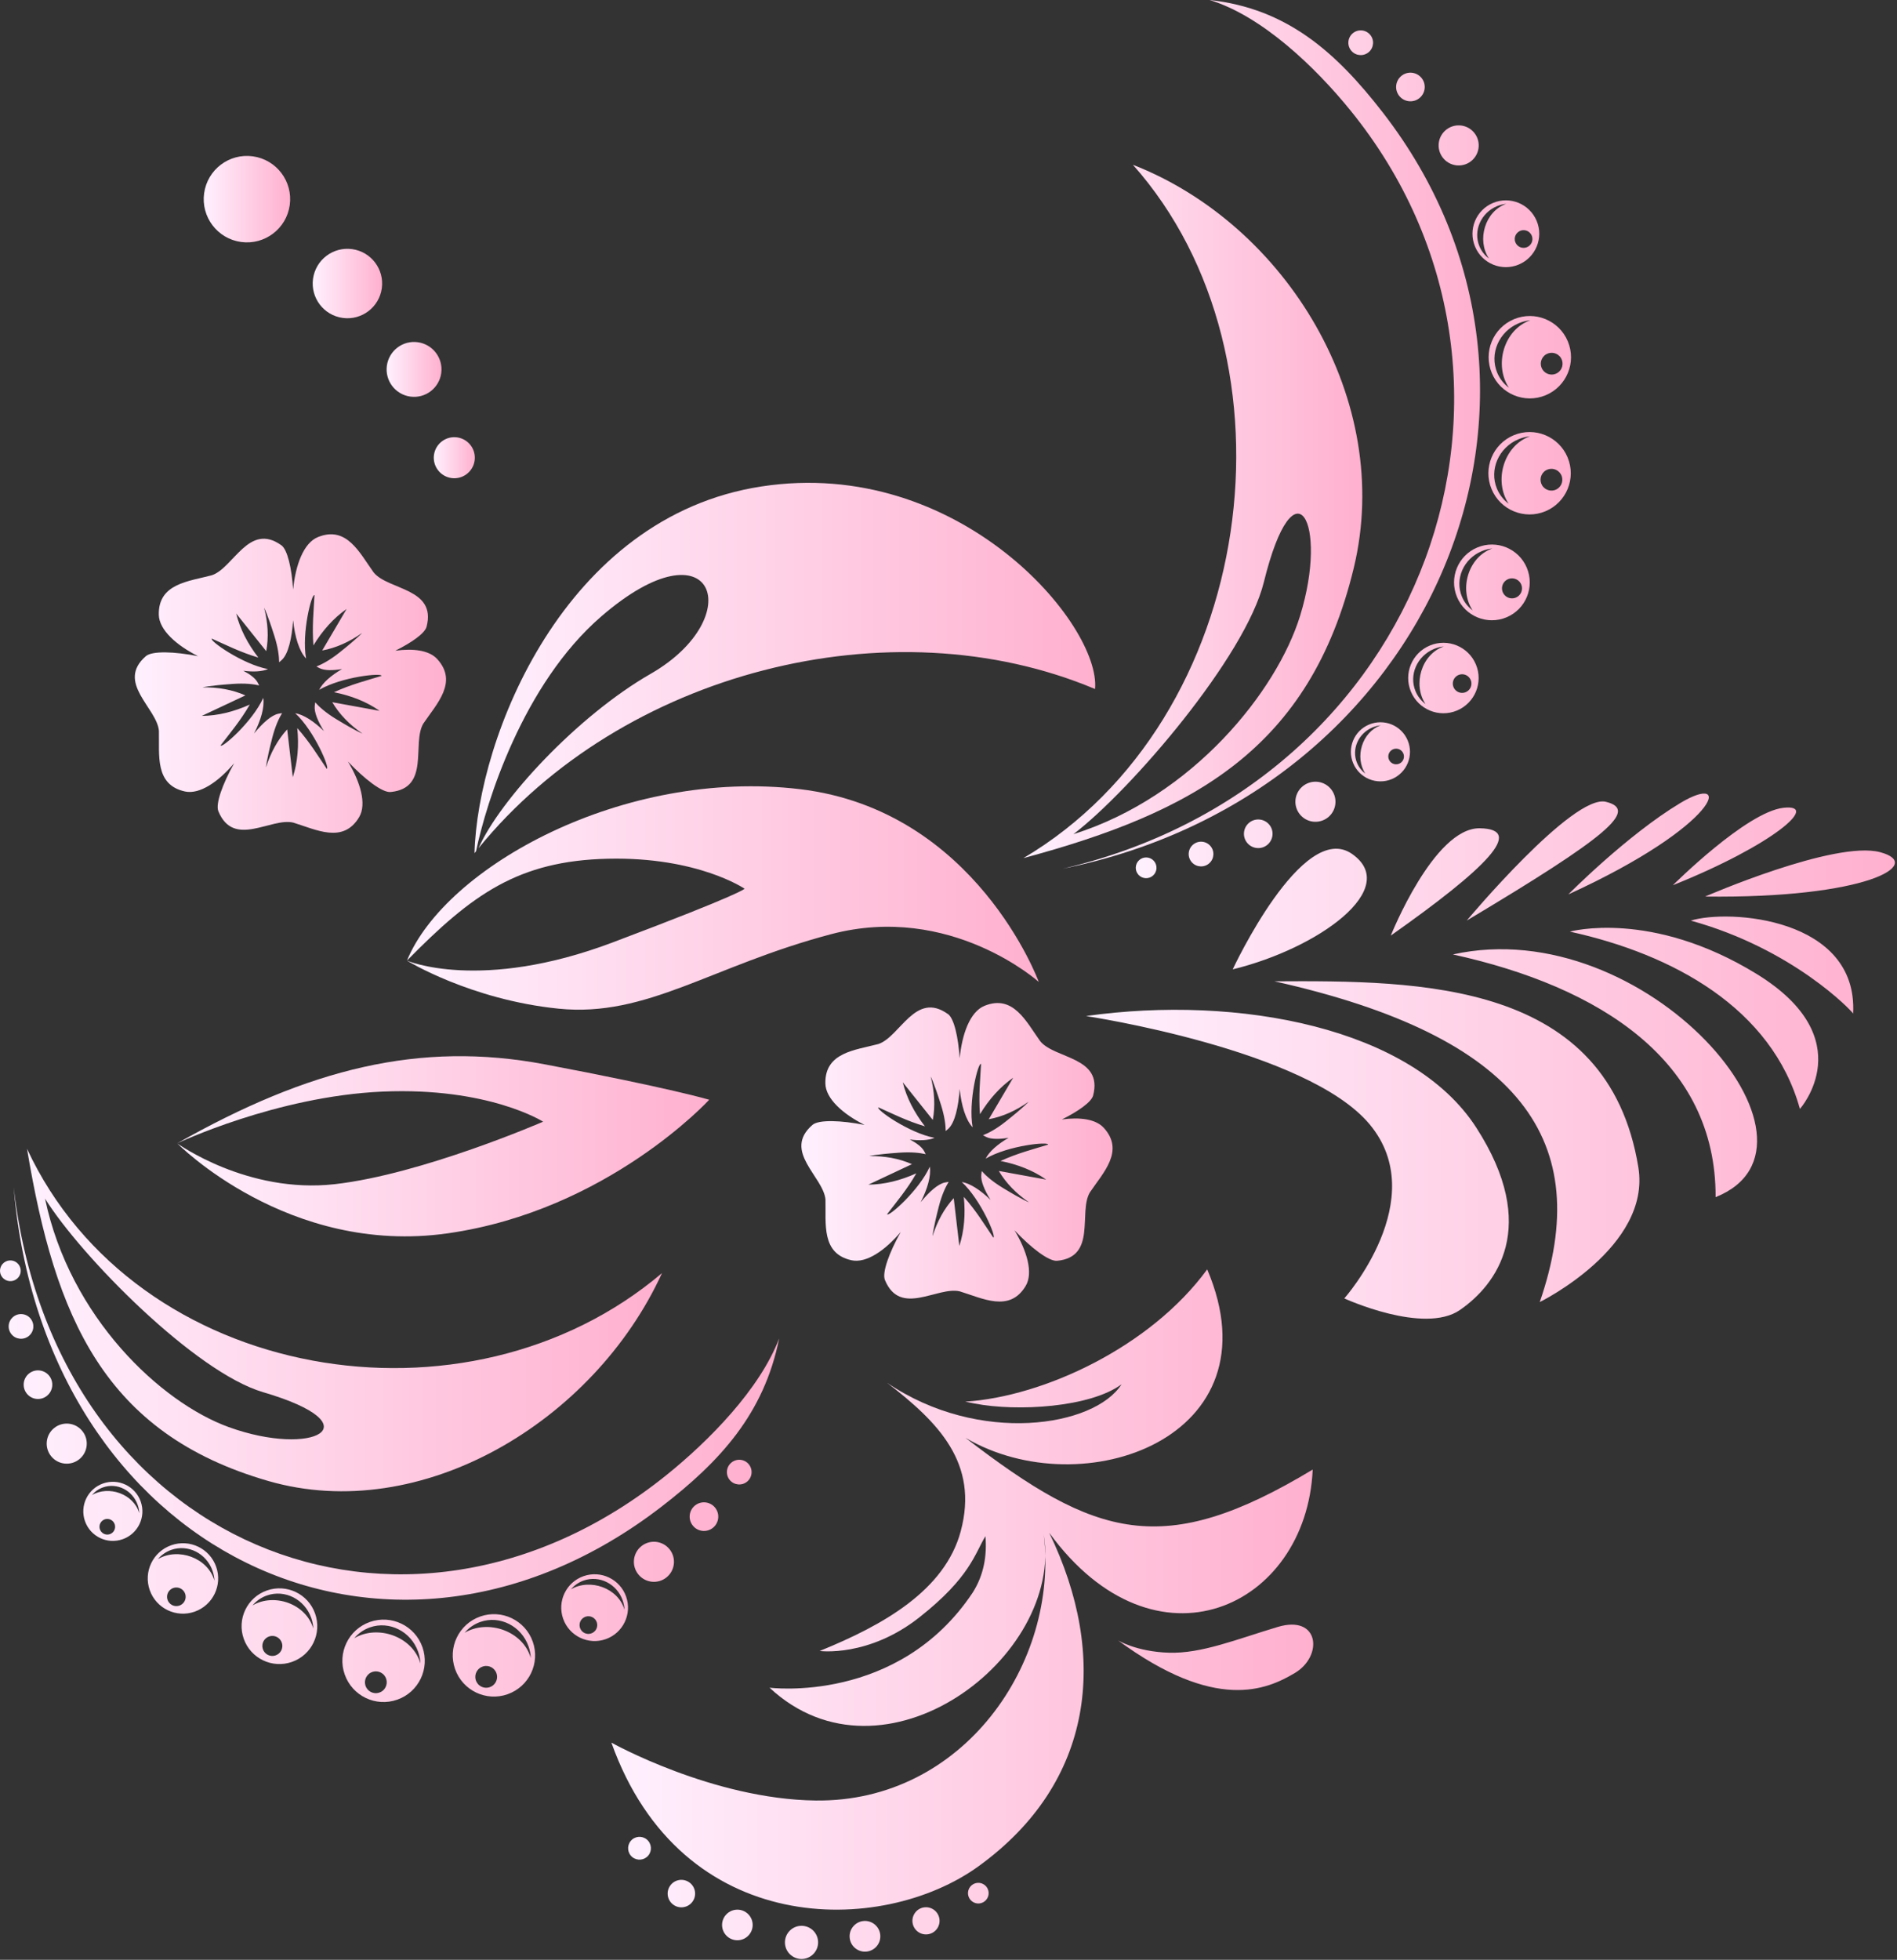
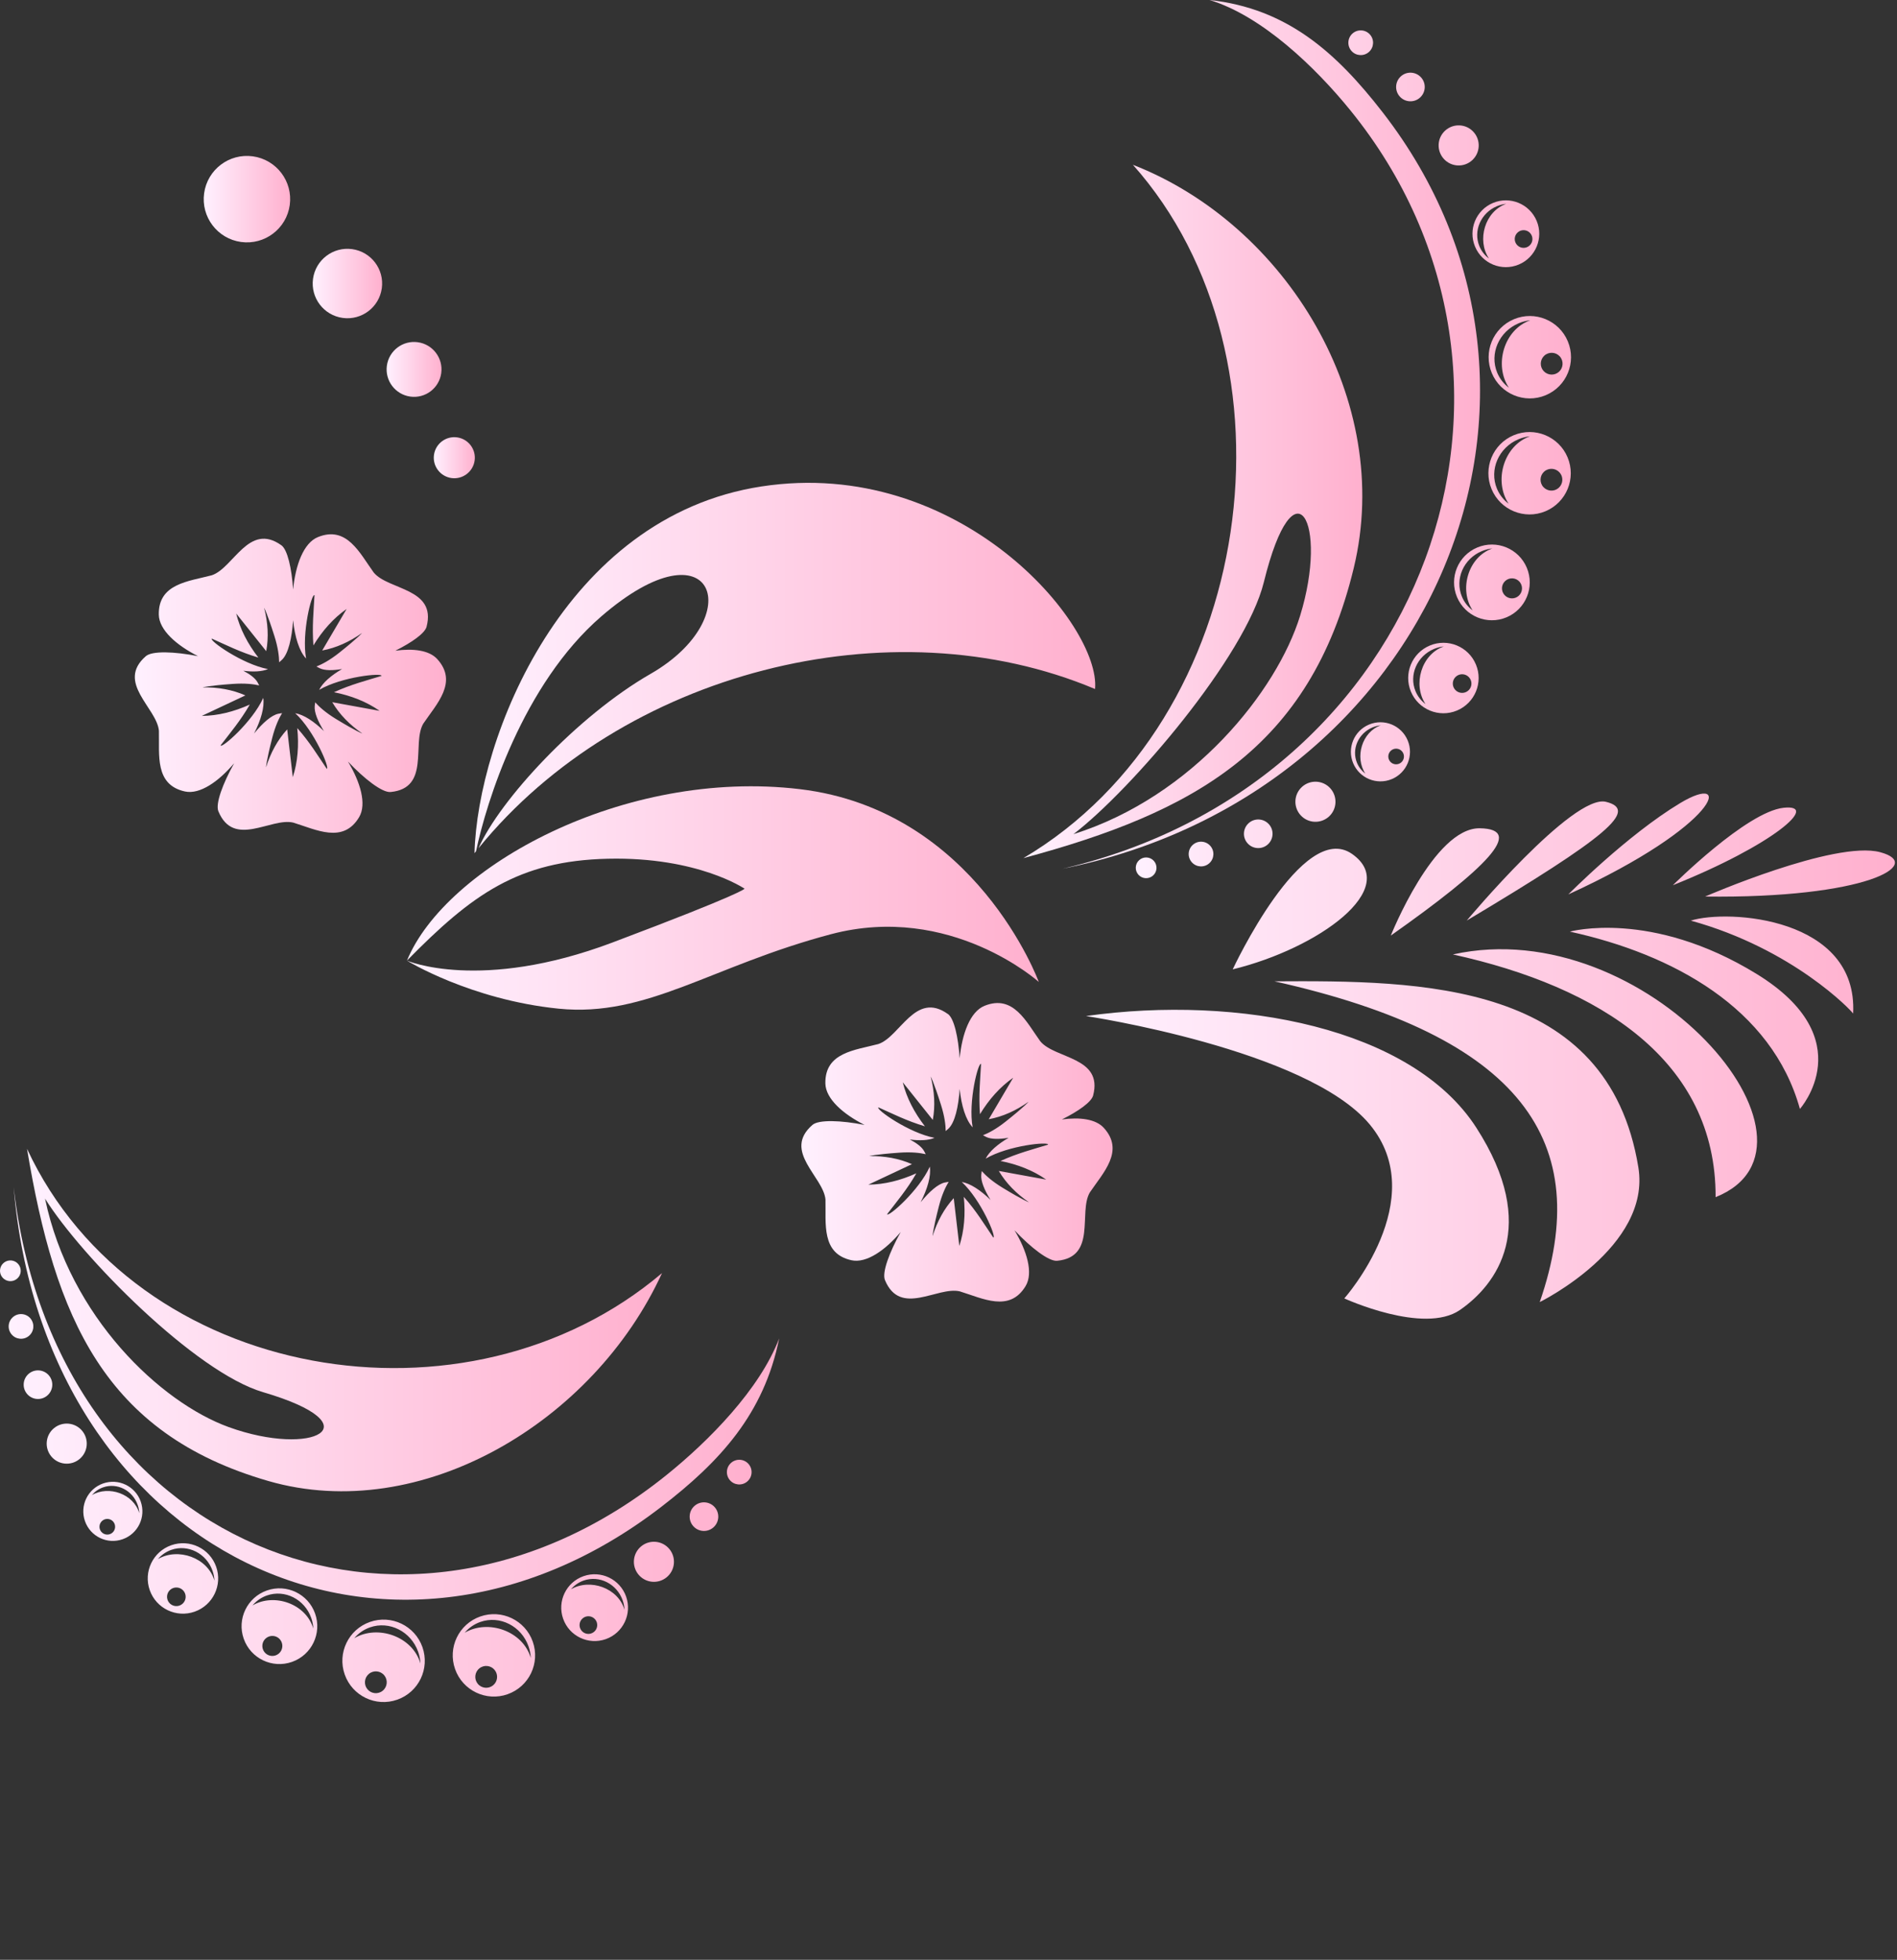
<svg xmlns="http://www.w3.org/2000/svg" width="887" height="916" viewBox="0 0 887 916" fill="none">
  <rect x="0" y="0" width="887" height="916" fill="#333333" stroke="none" />
  <g style="mix-blend-mode:multiply">
    <path fill-rule="evenodd" clip-rule="evenodd" d="M131.545 254.845C116.295 243.947 109.225 265.463 99.045 268.873C88.185 271.762 73.975 272.732 74.255 287.309C74.395 294.478 82.565 301.617 92.585 306.686C81.685 304.526 71.135 304.127 68.205 306.686C54.065 318.984 73.345 330.862 74.305 341.55C74.585 352.788 72.235 366.826 86.485 369.935C93.465 371.455 102.255 365.246 109.485 356.737C104.185 366.186 100.655 375.694 102.115 379.203C109.295 396.52 126.675 382.003 137.125 384.482C147.865 387.772 160.445 394.461 167.915 381.943C171.575 375.814 168.465 365.496 162.695 355.937C170.345 364.066 178.745 370.555 182.635 370.185C201.295 368.375 192.485 347.509 197.905 338.251C204.195 328.942 214.255 318.864 204.465 308.066C200.675 303.897 193.175 302.987 184.855 304.137C192.595 300.287 198.655 295.998 199.455 292.938C204.195 274.812 181.565 275.881 174.745 267.593C168.165 258.485 162.185 245.567 148.665 251.026C141.915 253.755 138.155 264.184 137.055 275.542C136.395 265.633 134.425 256.895 131.555 254.845H131.545ZM151.525 341.76C146.865 337.211 142.035 334.011 138.035 333.351C147.015 341.62 154.445 359.407 152.775 359.327C148.795 353.438 144.805 346.829 138.995 340.31C139.815 348.419 139.225 356.107 136.905 363.266C135.925 354.838 135.065 347.499 134.285 340.91C129.805 345.809 126.565 351.778 124.385 358.647C124.385 358.647 124.435 356.057 127.305 344.829C128.725 339.31 130.485 335.621 131.905 333.301C131.335 333.381 130.755 333.481 130.185 333.591C126.915 334.261 122.845 337.881 118.805 342.83C122.015 336.541 123.765 330.462 123.085 326.193C118.085 337.331 103.575 350.018 103.125 348.409C107.455 342.76 112.455 336.881 116.795 329.312C109.365 332.662 101.885 334.541 94.355 334.611C102.045 331.002 108.725 327.862 114.735 325.033C108.665 322.343 101.975 321.164 94.765 321.274C94.765 321.274 97.235 320.494 108.805 319.664C114.495 319.254 118.545 319.754 121.195 320.364C120.935 319.844 120.665 319.334 120.375 318.824C119.295 316.954 116.925 315.155 113.765 313.505C118.375 314.115 122.445 313.925 125.315 312.735C113.315 310.465 97.605 299.297 99.055 298.488C105.555 301.387 112.435 304.876 120.805 307.346C115.825 300.897 112.255 294.058 110.435 286.76C115.725 293.398 120.335 299.167 124.485 304.357C125.695 297.828 125.285 291.049 123.495 284.07C123.495 284.07 124.825 286.29 128.325 297.338C130.045 302.777 130.495 306.836 130.525 309.556C130.965 309.186 131.405 308.796 131.835 308.396C134.825 305.556 136.485 298.238 137.055 289.869C137.835 297.618 139.895 304.396 143.115 307.796C140.955 295.778 145.775 277.121 147.055 278.191C146.675 285.29 145.865 292.969 146.545 301.667C150.795 294.708 155.905 288.939 162.075 284.63C157.765 291.939 154.025 298.308 150.655 304.037C157.185 302.827 163.375 300.027 169.255 295.868C169.255 295.868 167.655 297.908 158.575 305.116C154.105 308.666 150.475 310.535 147.945 311.525C148.445 311.805 148.965 312.075 149.495 312.335C151.795 313.435 155.535 313.445 159.945 312.705C154.845 315.675 150.885 319.084 149.225 322.443C159.765 316.274 178.945 314.365 178.375 315.924C171.575 318.014 164.095 319.904 156.155 323.543C164.155 325.133 171.335 327.932 177.505 332.242C169.155 330.722 161.885 329.402 155.355 328.212C158.735 333.931 163.505 338.76 169.435 342.86C169.435 342.86 166.975 342.06 157.065 336.031C152.195 333.061 149.185 330.302 147.375 328.272C147.285 328.842 147.215 329.422 147.155 330.002C146.875 332.931 148.615 337.151 151.485 341.75L151.525 341.76Z" fill="url(#paint0_linear_382_159)" />
    <path fill-rule="evenodd" clip-rule="evenodd" d="M118.215 73.067C107.155 71.547 96.965 79.276 95.445 90.334C93.925 101.392 101.655 111.58 112.715 113.1C123.775 114.62 133.965 106.891 135.485 95.833C137.005 84.775 129.275 74.587 118.215 73.067Z" fill="url(#paint1_linear_382_159)" />
    <path fill-rule="evenodd" clip-rule="evenodd" d="M164.655 116.44C155.775 115.22 147.585 121.429 146.365 130.307C145.145 139.186 151.355 147.374 160.235 148.594C169.115 149.814 177.305 143.605 178.525 134.726C179.745 125.848 173.535 117.659 164.655 116.44Z" fill="url(#paint2_linear_382_159)" />
    <path fill-rule="evenodd" clip-rule="evenodd" d="M195.355 159.952C188.335 158.982 181.865 163.891 180.895 170.91C179.925 177.929 184.835 184.398 191.855 185.367C198.875 186.337 205.345 181.428 206.315 174.409C207.285 167.391 202.375 160.922 195.355 159.952Z" fill="url(#paint3_linear_382_159)" />
    <path fill-rule="evenodd" clip-rule="evenodd" d="M213.735 204.424C208.485 203.704 203.645 207.374 202.915 212.623C202.195 217.872 205.865 222.711 211.115 223.441C216.365 224.161 221.205 220.491 221.935 215.242C222.655 209.993 218.985 205.154 213.735 204.424Z" fill="url(#paint4_linear_382_159)" />
    <path fill-rule="evenodd" clip-rule="evenodd" d="M221.865 398.77C223.255 345.139 263.555 241.508 356.085 227.36C448.615 213.202 514.785 291.999 512.025 322.043C416.375 281.79 290.665 314.125 223.745 396.45C233.545 374.134 269.795 334.711 304.225 314.945C350.185 288.549 334.115 242.397 281.195 288.069C244.395 319.834 227.345 375.174 222.585 397.88C222.345 398.18 222.105 398.47 221.865 398.76V398.77Z" fill="url(#paint5_linear_382_159)" />
    <path fill-rule="evenodd" clip-rule="evenodd" d="M190.285 448.991C208.275 405.119 291.625 359.017 374.005 368.845C456.385 378.673 485.715 458.949 485.715 458.949C485.715 458.949 444.455 421.886 388.605 436.633C332.745 451.381 302.505 475.626 261.205 471.447C219.915 467.268 190.275 448.991 190.275 448.991C220.695 418.036 242.285 402.319 284.285 401.369C326.285 400.42 348.145 415.377 348.145 415.377C348.145 415.377 348.155 417.237 286.375 440.523C224.595 463.808 190.265 448.991 190.265 448.991H190.285Z" fill="url(#paint6_linear_382_159)" />
-     <path fill-rule="evenodd" clip-rule="evenodd" d="M82.855 534.386C144.475 499.502 196.355 486.454 254.655 497.453C312.955 508.461 331.625 514.01 331.625 514.01C331.625 514.01 284.135 565.791 209.405 576.449C134.675 587.107 82.865 534.386 82.865 534.386C82.865 534.386 129.255 512.36 178.885 510.21C228.525 508.061 253.955 524.268 253.955 524.268C253.955 524.268 197.335 548.883 156.485 553.483C115.635 558.082 82.855 534.396 82.855 534.396V534.386Z" fill="url(#paint7_linear_382_159)" />
    <path fill-rule="evenodd" clip-rule="evenodd" d="M21.065 560.242C37.985 587.337 91.325 641.407 123.015 650.696C175.475 666.083 146.425 681.32 106.935 667.013C75.165 655.505 32.665 615.692 21.065 560.252V560.242ZM12.635 536.936C25.755 615.812 48.665 670.092 125.525 692.228C196.805 712.765 277.575 664.763 309.545 595.035C218.435 672.302 63.405 646.086 12.635 536.936Z" fill="url(#paint8_linear_382_159)" />
    <path fill-rule="evenodd" clip-rule="evenodd" d="M364.325 625.56C355.255 649.356 331.435 673.522 311.495 689.539C188.265 788.511 25.365 721.963 6.385 554.833C20.675 724.923 180.985 803.029 309.175 704.316C336.605 683.19 357.215 660.914 364.325 625.56Z" fill="url(#paint9_linear_382_159)" />
    <path fill-rule="evenodd" clip-rule="evenodd" d="M91.015 753.288C82.435 756.307 73.035 751.808 70.015 743.229C66.995 734.651 71.495 725.253 80.075 722.233C88.655 719.214 98.055 723.713 101.075 732.291C104.095 740.87 99.595 750.268 91.015 753.288ZM85.845 743.589C84.325 741.72 81.585 741.44 79.715 742.949C77.845 744.469 77.565 747.209 79.075 749.078C80.595 750.948 83.335 751.228 85.205 749.718C87.075 748.199 87.355 745.459 85.845 743.589ZM73.845 728.712C83.245 723.183 97.175 728.042 100.275 738.8C100.205 737.25 99.905 735.691 99.365 734.151C96.505 726.022 87.875 721.663 80.085 724.403C77.575 725.283 75.465 726.802 73.845 728.722V728.712ZM57.355 719.424C64.555 716.884 68.335 709.005 65.795 701.807C63.255 694.608 55.375 690.839 48.175 693.368C40.975 695.908 37.205 703.796 39.735 710.985C42.265 718.184 50.155 721.963 57.355 719.424ZM53.015 711.295C54.285 712.865 54.045 715.164 52.475 716.444C50.905 717.714 48.605 717.474 47.325 715.904C46.055 714.334 46.295 712.035 47.865 710.755C49.435 709.485 51.735 709.725 53.015 711.285V711.295ZM42.955 698.807C44.315 697.198 46.085 695.928 48.195 695.188C54.725 692.888 61.965 696.548 64.365 703.366C64.825 704.656 65.065 705.976 65.125 707.266C62.535 698.247 50.845 694.158 42.955 698.807ZM136.535 776.763C127.315 780.013 117.215 775.174 113.965 765.955C110.715 756.737 115.555 746.629 124.775 743.389C133.995 740.14 144.095 744.979 147.345 754.197C150.595 763.416 145.755 773.514 136.535 776.763ZM130.985 766.345C129.355 764.336 126.405 764.036 124.395 765.665C122.385 767.295 122.075 770.245 123.705 772.254C125.335 774.264 128.285 774.564 130.295 772.934C132.305 771.304 132.605 768.355 130.975 766.345H130.985ZM118.095 750.358C128.205 744.409 143.175 749.638 146.495 761.196C146.415 759.537 146.105 757.857 145.515 756.197C142.435 747.469 133.165 742.779 124.795 745.719C122.105 746.669 119.825 748.299 118.085 750.358H118.095ZM185.745 794.42C175.715 797.96 164.715 792.691 161.185 782.652C157.645 772.624 162.915 761.626 172.955 758.097C182.985 754.567 193.985 759.826 197.525 769.865C201.055 779.893 195.795 790.891 185.755 794.42H185.745ZM179.695 783.072C177.925 780.883 174.705 780.553 172.525 782.333C170.345 784.102 170.005 787.322 171.775 789.501C173.555 791.691 176.765 792.021 178.945 790.241C181.135 788.471 181.465 785.252 179.695 783.072ZM165.665 765.675C176.665 759.207 192.955 764.896 196.575 777.473C196.495 775.664 196.145 773.834 195.515 772.034C192.165 762.536 182.075 757.427 172.965 760.636C170.035 761.666 167.555 763.436 165.665 765.675ZM237.345 791.881C227.315 795.41 216.315 790.151 212.785 780.113C209.245 770.085 214.515 759.087 224.555 755.547C234.585 752.018 245.585 757.277 249.115 767.315C252.645 777.343 247.385 788.341 237.345 791.871V791.881ZM231.295 780.543C229.515 778.353 226.305 778.023 224.125 779.803C221.935 781.573 221.605 784.792 223.375 786.972C225.145 789.161 228.365 789.491 230.545 787.722C232.735 785.942 233.065 782.732 231.295 780.553V780.543ZM217.275 763.136C228.275 756.667 244.565 762.356 248.185 774.934C248.105 773.124 247.755 771.294 247.125 769.495C243.775 759.986 233.685 754.887 224.575 758.097C221.645 759.127 219.165 760.906 217.275 763.136ZM283.225 766.135C275.095 768.995 266.175 764.726 263.315 756.597C260.445 748.468 264.715 739.56 272.845 736.691C280.975 733.831 289.885 738.1 292.755 746.229C295.615 754.357 291.355 763.266 283.225 766.135ZM278.325 756.947C276.885 755.177 274.285 754.907 272.515 756.347C270.745 757.787 270.475 760.386 271.905 762.156C273.345 763.926 275.945 764.196 277.725 762.756C279.495 761.316 279.765 758.717 278.325 756.947ZM266.955 742.839C275.865 737.59 289.075 742.2 292.005 752.398C291.935 750.938 291.655 749.448 291.145 747.989C288.435 740.29 280.245 736.151 272.875 738.75C270.495 739.59 268.495 741.02 266.965 742.839H266.955ZM38.475 668.832C41.735 672.852 41.125 678.751 37.105 682.02C33.085 685.28 27.185 684.67 23.925 680.65C20.665 676.631 21.275 670.732 25.295 667.473C29.315 664.213 35.215 664.823 38.485 668.842L38.475 668.832ZM22.955 642.977C25.285 645.847 24.845 650.056 21.975 652.385C19.105 654.715 14.895 654.275 12.565 651.406C10.235 648.536 10.675 644.327 13.545 641.997C16.415 639.668 20.625 640.108 22.955 642.977ZM14.305 616.322C16.315 618.801 15.935 622.431 13.465 624.44C10.985 626.45 7.355 626.07 5.345 623.6C3.335 621.121 3.715 617.492 6.195 615.482C8.675 613.472 12.305 613.852 14.315 616.322H14.305ZM8.615 590.906C10.305 592.986 9.985 596.035 7.905 597.725C5.825 599.415 2.775 599.095 1.085 597.015C-0.605 594.936 -0.285 591.886 1.795 590.196C3.875 588.507 6.925 588.827 8.615 590.906ZM313.035 724.073C309.775 720.053 303.875 719.444 299.855 722.703C295.835 725.962 295.225 731.871 298.485 735.881C301.745 739.9 307.645 740.51 311.665 737.25C315.685 733.991 316.295 728.092 313.035 724.063V724.073ZM334.355 704.656C336.685 707.526 336.245 711.735 333.375 714.064C330.505 716.394 326.295 715.954 323.965 713.085C321.635 710.215 322.075 706.006 324.945 703.676C327.815 701.347 332.025 701.787 334.355 704.656ZM350.135 684.42C352.145 686.899 351.765 690.529 349.295 692.538C346.815 694.548 343.185 694.168 341.175 691.698C339.165 689.219 339.545 685.59 342.025 683.58C344.505 681.57 348.135 681.95 350.145 684.42H350.135Z" fill="url(#paint10_linear_382_159)" />
    <path fill-rule="evenodd" clip-rule="evenodd" d="M507.795 474.896C579.305 464.828 660.195 480.445 690.235 526.977C720.275 573.509 699.545 600.604 682.655 612.272C665.765 623.94 628.575 606.873 628.575 606.873C628.575 606.873 669.655 560.531 640.385 525.468C611.115 490.404 507.795 474.896 507.795 474.896ZM595.885 458.659C711.305 484.425 745.905 533.466 719.955 608.583C719.955 608.583 772.155 582.937 766.065 545.624C751.855 458.489 664.385 458.269 595.885 458.669V458.659ZM679.335 446.102C748.235 461.219 802.425 495.843 802.185 559.542C862.875 535.346 769.725 426.065 679.335 446.102ZM734.025 435.443C734.025 435.443 771.965 424.865 821.385 455.23C870.795 485.595 841.605 518.309 841.605 518.309C828.505 471.147 782.145 445.972 734.025 435.433V435.443ZM790.585 430.294C808.095 424.805 868.885 428.795 866.485 473.747C865.945 472.587 838.355 443.452 790.585 430.294ZM576.395 453.08C616.645 443.232 655.285 415.217 632.155 399.1C609.025 382.983 576.395 453.08 576.395 453.08ZM650.315 437.283C650.315 437.283 670.455 386.792 691.925 387.132C713.395 387.482 694.965 405.799 650.315 437.283ZM685.825 430.264C685.825 430.264 735.465 370.935 750.915 374.764C766.365 378.593 751.605 391.001 685.825 430.264ZM733.315 418.047C804.655 385.432 810.565 360.357 785.635 375.354C760.705 390.351 733.315 418.047 733.315 418.047ZM782.205 413.747C782.205 413.747 816.585 379.443 833.955 377.554C851.325 375.654 829.005 395.011 782.205 413.747ZM797.275 419.046C797.275 419.046 857.945 392.651 879.135 398.31C900.325 403.969 872.515 419.996 797.275 419.046Z" fill="url(#paint11_linear_382_159)" />
    <path fill-rule="evenodd" clip-rule="evenodd" d="M443.215 473.947C427.965 463.049 420.895 484.565 410.715 487.974C399.855 490.864 385.645 491.833 385.925 506.411C386.065 513.58 394.235 520.718 404.255 525.787C393.355 523.628 382.805 523.228 379.875 525.787C365.735 538.085 385.015 549.963 385.975 560.651C386.265 571.889 383.905 585.927 398.155 589.036C405.135 590.556 413.925 584.347 421.155 575.839C415.855 585.287 412.325 594.795 413.785 598.305C420.955 615.612 438.345 601.094 448.795 603.584C459.535 606.873 472.105 613.562 479.585 601.044C483.245 594.915 480.135 584.597 474.365 575.039C482.015 583.167 490.415 589.656 494.305 589.286C512.965 587.477 504.155 566.61 509.575 557.352C515.865 548.044 525.925 537.965 516.135 527.167C512.345 522.998 504.845 522.088 496.525 523.228C504.265 519.379 510.325 515.089 511.125 512.03C515.865 493.903 493.235 494.973 486.415 486.684C479.835 477.566 473.855 464.658 460.335 470.117C453.585 472.847 449.825 483.275 448.725 494.633C448.065 484.725 446.105 475.986 443.225 473.937L443.215 473.947ZM463.185 560.861C458.525 556.312 453.695 553.113 449.695 552.453C458.675 560.721 466.105 578.508 464.435 578.428C460.455 572.539 456.465 565.93 450.655 559.402C451.475 567.51 450.885 575.199 448.565 582.358C447.585 573.929 446.725 566.59 445.945 560.001C441.465 564.901 438.235 570.87 436.055 577.738C436.055 577.738 436.105 575.149 438.975 563.921C440.395 558.392 442.155 554.712 443.575 552.393C443.005 552.473 442.425 552.573 441.855 552.683C438.585 553.353 434.515 556.972 430.475 561.921C433.685 555.632 435.435 549.553 434.755 545.284C429.755 556.422 415.245 569.11 414.795 567.5C419.125 561.851 424.125 555.972 428.465 548.403C421.035 551.753 413.555 553.633 406.025 553.703C413.705 550.093 420.395 546.954 426.405 544.124C420.335 541.435 413.645 540.255 406.435 540.365C406.435 540.365 408.905 539.585 420.465 538.755C426.155 538.345 430.205 538.845 432.855 539.455C432.595 538.935 432.325 538.425 432.035 537.915C430.955 536.046 428.585 534.246 425.425 532.596C430.035 533.206 434.105 533.016 436.975 531.826C424.975 529.557 409.265 518.389 410.725 517.579C417.225 520.478 424.105 523.968 432.475 526.437C427.495 519.989 423.925 513.16 422.105 505.851C427.395 512.49 432.015 518.259 436.155 523.448C437.365 516.919 436.955 510.14 435.165 503.161C435.165 503.161 436.495 505.391 439.995 516.439C441.715 521.878 442.165 525.937 442.195 528.657C442.645 528.287 443.075 527.897 443.505 527.497C446.495 524.658 448.155 517.339 448.725 508.97C449.505 516.719 451.565 523.498 454.785 526.897C452.625 514.879 457.445 496.223 458.725 497.292C458.345 504.391 457.535 512.07 458.215 520.768C462.465 513.81 467.565 508.041 473.745 503.731C469.435 511.04 465.695 517.409 462.325 523.128C468.855 521.928 475.045 519.119 480.925 514.959C480.925 514.959 479.325 516.999 470.245 524.208C465.775 527.757 462.145 529.627 459.615 530.617C460.125 530.897 460.635 531.167 461.165 531.426C463.465 532.526 467.205 532.536 471.615 531.796C466.515 534.766 462.555 538.175 460.895 541.535C471.435 535.356 490.615 533.456 490.045 535.016C483.245 537.106 475.765 538.995 467.825 542.635C475.825 544.224 483.005 547.024 489.175 551.333C480.825 549.813 473.555 548.493 467.025 547.304C470.405 553.023 475.175 557.852 481.105 561.941C481.105 561.941 478.645 561.141 468.735 555.112C463.865 552.143 460.855 549.383 459.045 547.354C458.955 547.924 458.885 548.504 458.825 549.083C458.545 552.013 460.285 556.232 463.155 560.831L463.185 560.861Z" fill="url(#paint12_linear_382_159)" />
    <path fill-rule="evenodd" clip-rule="evenodd" d="M501.925 389.881C528.945 369.205 582.365 306.936 590.955 272.072C605.185 214.342 621.385 244.097 607.905 287.809C597.055 322.973 557.815 372.284 501.925 389.881ZM478.525 401.079C558.115 379.683 612.535 350.038 632.985 265.503C651.945 187.097 601.215 104.862 529.735 77.026C610.395 167.641 587.835 336.451 478.525 401.079Z" fill="url(#paint13_linear_382_159)" />
-     <path fill-rule="evenodd" clip-rule="evenodd" d="M565.595 0C589.975 7.429 614.895 31.224 631.445 51.621C733.715 177.649 667.345 366.276 496.855 406.039C670.405 371.165 748.605 184.118 646.545 52.551C624.705 24.396 601.755 3.959 565.585 0H565.595Z" fill="url(#paint14_linear_382_159)" />
+     <path fill-rule="evenodd" clip-rule="evenodd" d="M565.595 0C589.975 7.429 614.895 31.224 631.445 51.621C733.715 177.649 667.345 366.276 496.855 406.039C670.405 371.165 748.605 184.118 646.545 52.551C624.705 24.396 601.755 3.959 565.585 0H565.595" fill="url(#paint14_linear_382_159)" />
    <path fill-rule="evenodd" clip-rule="evenodd" d="M690.105 310.565C693.615 318.954 689.645 328.602 681.255 332.102C672.865 335.611 663.215 331.642 659.715 323.253C656.205 314.865 660.175 305.226 668.565 301.717C676.955 298.208 686.605 302.177 690.105 310.565ZM680.725 316.274C678.945 317.894 678.815 320.654 680.435 322.433C682.055 324.213 684.815 324.343 686.595 322.723C688.375 321.104 688.505 318.344 686.885 316.564C685.265 314.785 682.505 314.655 680.725 316.274ZM666.545 329.092C660.485 320.014 664.555 305.836 675.115 302.137C673.575 302.297 672.025 302.677 670.525 303.307C662.575 306.626 658.705 315.485 661.885 323.103C662.915 325.553 664.545 327.582 666.545 329.082V329.092ZM658.215 346.079C661.155 353.118 657.825 361.206 650.785 364.146C643.745 367.085 635.655 363.756 632.715 356.717C629.775 349.678 633.105 341.59 640.145 338.65C647.185 335.711 655.275 339.03 658.215 346.079ZM650.335 350.878C648.845 352.238 648.735 354.548 650.095 356.047C651.455 357.537 653.765 357.647 655.265 356.287C656.755 354.928 656.865 352.608 655.505 351.118C654.145 349.618 651.825 349.519 650.335 350.878ZM638.435 361.626C633.355 354.018 636.765 342.12 645.625 339.01C644.335 339.14 643.035 339.47 641.775 339.99C635.105 342.77 631.855 350.208 634.525 356.597C635.385 358.657 636.755 360.357 638.435 361.616V361.626ZM713.915 265.393C717.685 274.412 713.425 284.77 704.405 288.539C695.385 292.309 685.025 288.049 681.255 279.031C677.485 270.012 681.745 259.654 690.765 255.885C699.785 252.116 710.145 256.375 713.915 265.393ZM703.825 271.532C701.915 273.272 701.775 276.231 703.515 278.151C705.255 280.061 708.225 280.201 710.135 278.461C712.045 276.721 712.185 273.752 710.445 271.842C708.705 269.933 705.735 269.793 703.825 271.532ZM688.585 285.31C682.075 275.562 686.445 260.324 697.795 256.345C696.145 256.515 694.475 256.935 692.855 257.605C684.305 261.174 680.155 270.692 683.575 278.881C684.675 281.52 686.425 283.69 688.585 285.31ZM732.975 213.772C737.075 223.591 732.435 234.859 722.625 238.958C712.805 243.057 701.525 238.428 697.435 228.61C693.335 218.792 697.975 207.523 707.785 203.424C717.605 199.325 728.875 203.964 732.975 213.772ZM721.995 220.451C719.915 222.341 719.765 225.57 721.655 227.65C723.555 229.73 726.775 229.88 728.855 227.99C730.935 226.09 731.085 222.871 729.195 220.791C727.295 218.712 724.075 218.562 721.995 220.451ZM705.405 235.439C698.325 224.83 703.075 208.243 715.425 203.914C713.625 204.104 711.815 204.554 710.055 205.284C700.755 209.163 696.235 219.531 699.955 228.44C701.155 231.309 703.065 233.679 705.405 235.439ZM733.085 159.542C737.185 169.36 732.545 180.638 722.735 184.728C712.915 188.827 701.635 184.198 697.545 174.379C693.445 164.571 698.085 153.293 707.895 149.194C717.715 145.094 728.995 149.734 733.085 159.542ZM722.105 166.221C720.025 168.12 719.875 171.34 721.765 173.419C723.665 175.499 726.885 175.649 728.965 173.759C731.045 171.87 731.195 168.64 729.305 166.561C727.405 164.481 724.185 164.331 722.105 166.221ZM705.525 181.218C698.445 170.61 703.195 154.023 715.545 149.694C713.745 149.884 711.935 150.334 710.175 151.063C700.875 154.943 696.355 165.311 700.075 174.219C701.275 177.089 703.185 179.458 705.525 181.218ZM718.515 103.242C721.835 111.19 718.085 120.339 710.125 123.658C702.165 126.978 693.025 123.228 689.705 115.27C686.385 107.311 690.145 98.173 698.095 94.853C706.055 91.534 715.185 95.283 718.515 103.242ZM709.615 108.661C707.925 110.201 707.805 112.81 709.345 114.5C710.885 116.19 713.495 116.31 715.185 114.77C716.875 113.23 716.995 110.621 715.455 108.931C713.915 107.241 711.305 107.121 709.615 108.661ZM696.185 120.809C690.445 112.21 694.295 98.763 704.305 95.263C702.845 95.413 701.385 95.783 699.955 96.373C692.415 99.522 688.755 107.921 691.765 115.14C692.735 117.459 694.285 119.389 696.185 120.809ZM608.765 367.805C612.595 364.316 618.525 364.596 622.005 368.425C625.485 372.255 625.215 378.173 621.385 381.663C617.555 385.142 611.625 384.872 608.145 381.043C604.655 377.214 604.935 371.285 608.765 367.805ZM583.825 384.762C586.555 382.273 590.785 382.473 593.275 385.202C595.765 387.932 595.565 392.161 592.835 394.651C590.105 397.14 585.875 396.94 583.385 394.211C580.895 391.481 581.095 387.252 583.825 384.762ZM557.695 394.911C560.055 392.761 563.705 392.931 565.855 395.29C568.005 397.65 567.835 401.299 565.475 403.449C563.115 405.599 559.465 405.429 557.315 403.069C555.165 400.71 555.335 397.06 557.695 394.911ZM532.645 402.029C534.625 400.23 537.695 400.37 539.495 402.349C541.295 404.329 541.155 407.398 539.175 409.198C537.195 410.998 534.125 410.858 532.325 408.878C530.525 406.898 530.665 403.829 532.645 402.029ZM675.735 61.039C679.565 57.55 685.495 57.83 688.975 61.659C692.465 65.489 692.185 71.417 688.355 74.897C684.525 78.386 678.595 78.106 675.115 74.277C671.635 70.448 671.905 64.519 675.735 61.039ZM654.985 35.714C657.715 33.224 661.945 33.424 664.435 36.154C666.925 38.883 666.725 43.112 663.995 45.602C661.265 48.092 657.035 47.892 654.545 45.162C652.055 42.432 652.255 38.203 654.985 35.714ZM632.355 15.707C634.715 13.558 638.365 13.728 640.515 16.087C642.665 18.447 642.495 22.096 640.135 24.246C637.775 26.395 634.125 26.225 631.975 23.866C629.825 21.506 629.995 17.857 632.355 15.707Z" fill="url(#paint15_linear_382_159)" />
-     <path fill-rule="evenodd" clip-rule="evenodd" d="M449.225 715.694C441.785 743.339 413.095 759.556 383.275 771.654C383.275 771.654 406.055 774.734 429.875 755.947C453.695 737.17 455.775 726.202 460.765 718.014C461.535 727.042 460.045 736.141 454.845 744.319C420.075 796.63 359.825 788.821 359.825 788.821C413.215 838.553 497.445 774.584 488.035 717.224C495.185 777.013 450.575 842.402 381.365 841.552C333.165 840.952 285.875 814.497 285.875 814.497C318.585 906.241 412.325 905.001 457.565 872.267C511.545 833.204 518.625 774.294 490.605 716.424C540.255 784.482 610.875 751.328 613.795 686.869C543.935 728.942 512.385 718.884 451.465 672.052C506.295 704.276 597.905 671.922 564.465 593.296C538.025 629.489 488.025 652.805 451.325 655.125C452.665 655.405 454.075 655.685 455.555 655.975C475.655 659.914 509.855 657.784 524.405 647.016C511.865 666.843 457.925 675.571 414.815 646.336C438.835 664.833 457.755 683.91 449.215 715.694H449.225ZM294.895 860.479C296.765 858.199 300.125 857.869 302.405 859.739C304.685 861.609 305.015 864.978 303.145 867.248C301.275 869.517 297.915 869.847 295.635 867.977C293.365 866.108 293.035 862.748 294.905 860.469L294.895 860.479ZM313.635 880.975C315.895 878.236 319.935 877.846 322.675 880.095C325.415 882.345 325.815 886.394 323.565 889.134C321.315 891.873 317.265 892.273 314.525 890.014C311.785 887.764 311.385 883.715 313.645 880.975H313.635ZM339.265 895.173C341.775 892.123 346.275 891.683 349.325 894.193C352.375 896.702 352.815 901.211 350.305 904.251C347.795 907.31 343.295 907.75 340.235 905.241C337.185 902.731 336.745 898.232 339.255 895.173H339.265ZM368.785 902.941C371.505 899.632 376.395 899.162 379.705 901.871C383.015 904.591 383.485 909.48 380.765 912.789C378.045 916.099 373.165 916.579 369.855 913.859C366.545 911.14 366.065 906.261 368.785 902.941ZM398.895 900.462C401.415 897.392 405.935 896.952 409.005 899.472C412.065 901.991 412.515 906.521 409.995 909.58C407.475 912.64 402.955 913.089 399.885 910.57C396.815 908.05 396.375 903.521 398.895 900.462ZM428.065 893.753C430.295 891.043 434.285 890.653 437.005 892.883C439.715 895.113 440.105 899.112 437.875 901.821C435.645 904.531 431.655 904.921 428.945 902.691C426.235 900.462 425.845 896.462 428.075 893.753H428.065ZM453.715 881.785C455.415 879.725 458.445 879.425 460.515 881.125C462.575 882.815 462.875 885.864 461.175 887.924C459.475 889.984 456.435 890.283 454.375 888.584C452.315 886.894 452.015 883.855 453.705 881.785H453.715ZM522.675 766.655C522.675 766.655 531.335 771.994 546.535 772.464C561.735 772.944 577.815 766.325 597.405 760.436C616.995 754.547 618.755 774.034 605.465 781.943C592.175 789.861 568.365 800.239 522.685 766.645L522.675 766.655Z" fill="url(#paint16_linear_382_159)" />
  </g>
  <defs>
    <linearGradient id="paint0_linear_382_159" x1="63.045" y1="319.484" x2="208.545" y2="319.484" gradientUnits="userSpaceOnUse">
      <stop stop-color="#FFF1FF" />
      <stop offset="1" stop-color="#FFB0CE" />
    </linearGradient>
    <linearGradient id="paint1_linear_382_159" x1="95.255" y1="93.084" x2="135.675" y2="93.084" gradientUnits="userSpaceOnUse">
      <stop stop-color="#FFF1FF" />
      <stop offset="1" stop-color="#FFB0CE" />
    </linearGradient>
    <linearGradient id="paint2_linear_382_159" x1="146.215" y1="132.507" x2="178.675" y2="132.507" gradientUnits="userSpaceOnUse">
      <stop stop-color="#FFF1FF" />
      <stop offset="1" stop-color="#FFB0CE" />
    </linearGradient>
    <linearGradient id="paint3_linear_382_159" x1="180.775" y1="172.66" x2="206.445" y2="172.66" gradientUnits="userSpaceOnUse">
      <stop stop-color="#FFF1FF" />
      <stop offset="1" stop-color="#FFB0CE" />
    </linearGradient>
    <linearGradient id="paint4_linear_382_159" x1="202.825" y1="213.932" x2="222.025" y2="213.932" gradientUnits="userSpaceOnUse">
      <stop stop-color="#FFF1FF" />
      <stop offset="1" stop-color="#FFB0CE" />
    </linearGradient>
    <linearGradient id="paint5_linear_382_159" x1="221.865" y1="312.215" x2="512.105" y2="312.215" gradientUnits="userSpaceOnUse">
      <stop stop-color="#FFF1FF" />
      <stop offset="1" stop-color="#FFB0CE" />
    </linearGradient>
    <linearGradient id="paint6_linear_382_159" x1="190.285" y1="419.716" x2="485.725" y2="419.716" gradientUnits="userSpaceOnUse">
      <stop stop-color="#FFF1FF" />
      <stop offset="1" stop-color="#FFB0CE" />
    </linearGradient>
    <linearGradient id="paint7_linear_382_159" x1="82.855" y1="535.766" x2="331.615" y2="535.766" gradientUnits="userSpaceOnUse">
      <stop stop-color="#FFF1FF" />
      <stop offset="1" stop-color="#FFB0CE" />
    </linearGradient>
    <linearGradient id="paint8_linear_382_159" x1="12.635" y1="616.972" x2="309.545" y2="616.972" gradientUnits="userSpaceOnUse">
      <stop stop-color="#FFF1FF" />
      <stop offset="1" stop-color="#FFB0CE" />
    </linearGradient>
    <linearGradient id="paint9_linear_382_159" x1="6.385" y1="651.266" x2="364.325" y2="651.266" gradientUnits="userSpaceOnUse">
      <stop stop-color="#FFF1FF" />
      <stop offset="1" stop-color="#FFB0CE" />
    </linearGradient>
    <linearGradient id="paint10_linear_382_159" x1="0.005" y1="692.318" x2="351.425" y2="692.318" gradientUnits="userSpaceOnUse">
      <stop stop-color="#FFF1FF" />
      <stop offset="1" stop-color="#FFB0CE" />
    </linearGradient>
    <linearGradient id="paint11_linear_382_159" x1="507.795" y1="493.623" x2="886.025" y2="493.623" gradientUnits="userSpaceOnUse">
      <stop stop-color="#FFF1FF" />
      <stop offset="1" stop-color="#FFB0CE" />
    </linearGradient>
    <linearGradient id="paint12_linear_382_159" x1="374.705" y1="538.585" x2="520.215" y2="538.585" gradientUnits="userSpaceOnUse">
      <stop stop-color="#FFF1FF" />
      <stop offset="1" stop-color="#FFB0CE" />
    </linearGradient>
    <linearGradient id="paint13_linear_382_159" x1="478.525" y1="239.058" x2="636.985" y2="239.058" gradientUnits="userSpaceOnUse">
      <stop stop-color="#FFF1FF" />
      <stop offset="1" stop-color="#FFB0CE" />
    </linearGradient>
    <linearGradient id="paint14_linear_382_159" x1="496.855" y1="203.024" x2="692.035" y2="203.024" gradientUnits="userSpaceOnUse">
      <stop stop-color="#FFF1FF" />
      <stop offset="1" stop-color="#FFB0CE" />
    </linearGradient>
    <linearGradient id="paint15_linear_382_159" x1="531.055" y1="212.333" x2="734.585" y2="212.333" gradientUnits="userSpaceOnUse">
      <stop stop-color="#FFF1FF" />
      <stop offset="1" stop-color="#FFB0CE" />
    </linearGradient>
    <linearGradient id="paint16_linear_382_159" x1="285.875" y1="754.457" x2="614.035" y2="754.457" gradientUnits="userSpaceOnUse">
      <stop stop-color="#FFF1FF" />
      <stop offset="1" stop-color="#FFB0CE" />
    </linearGradient>
  </defs>
</svg>